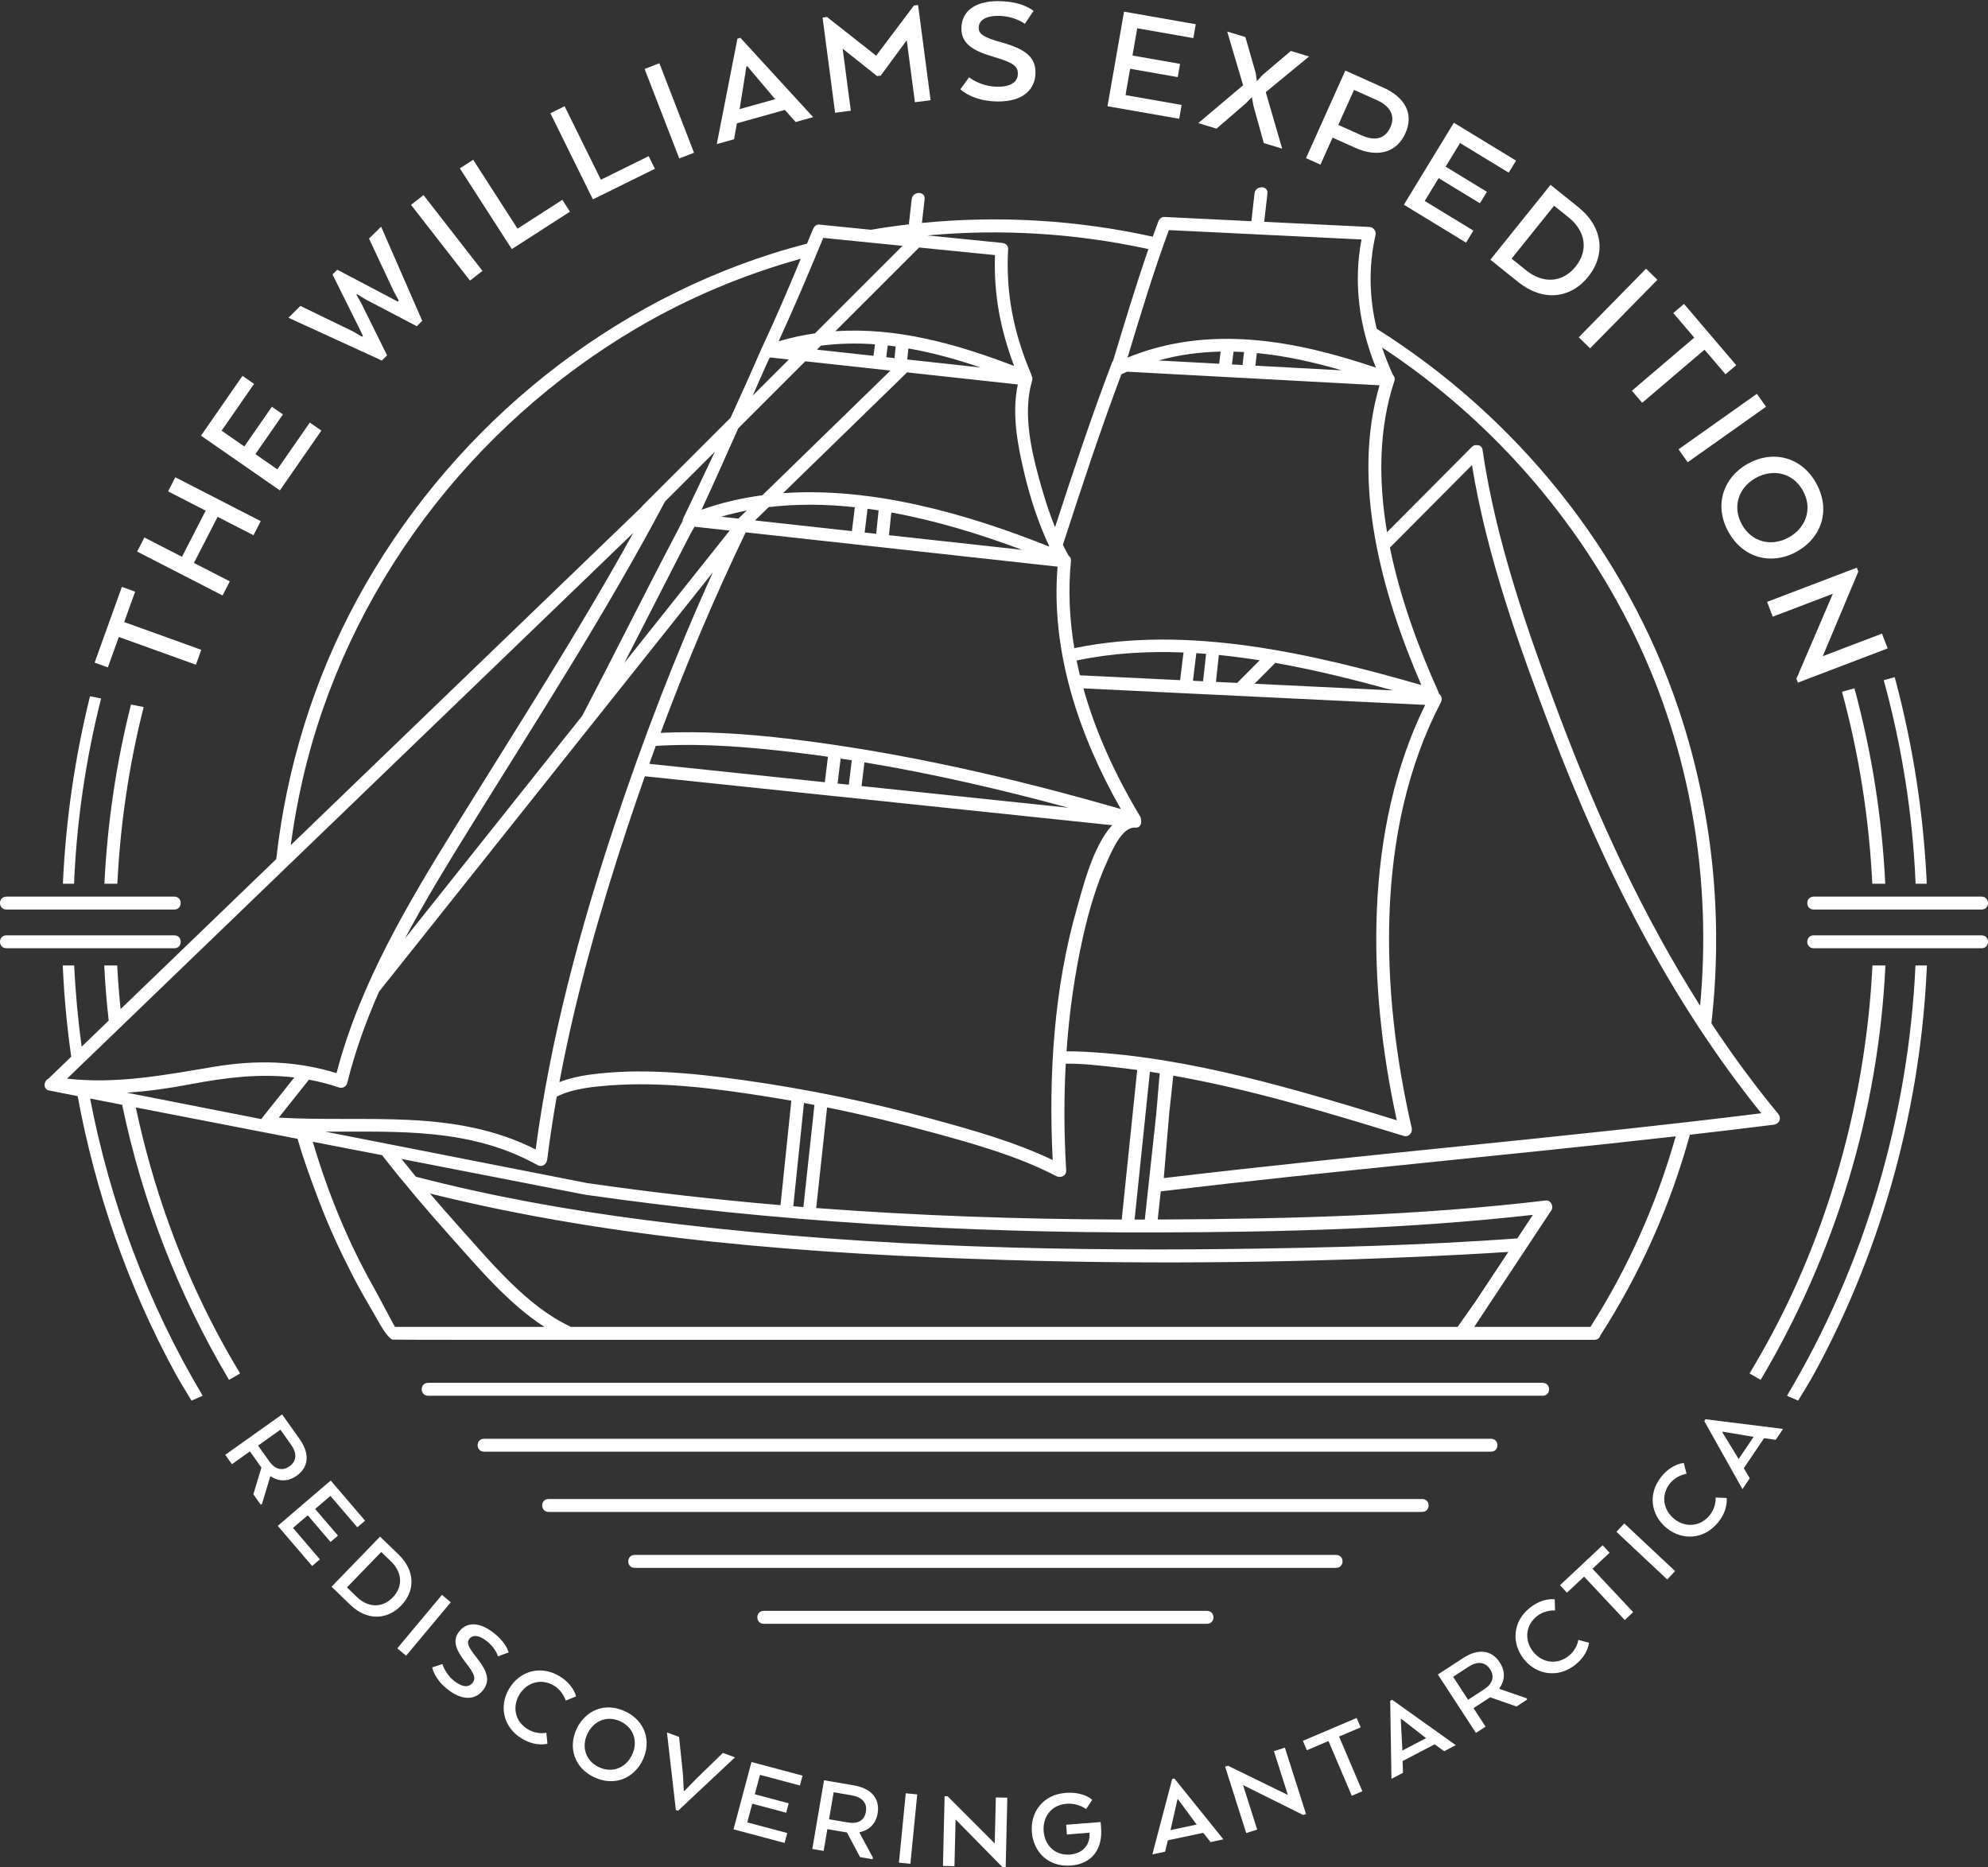
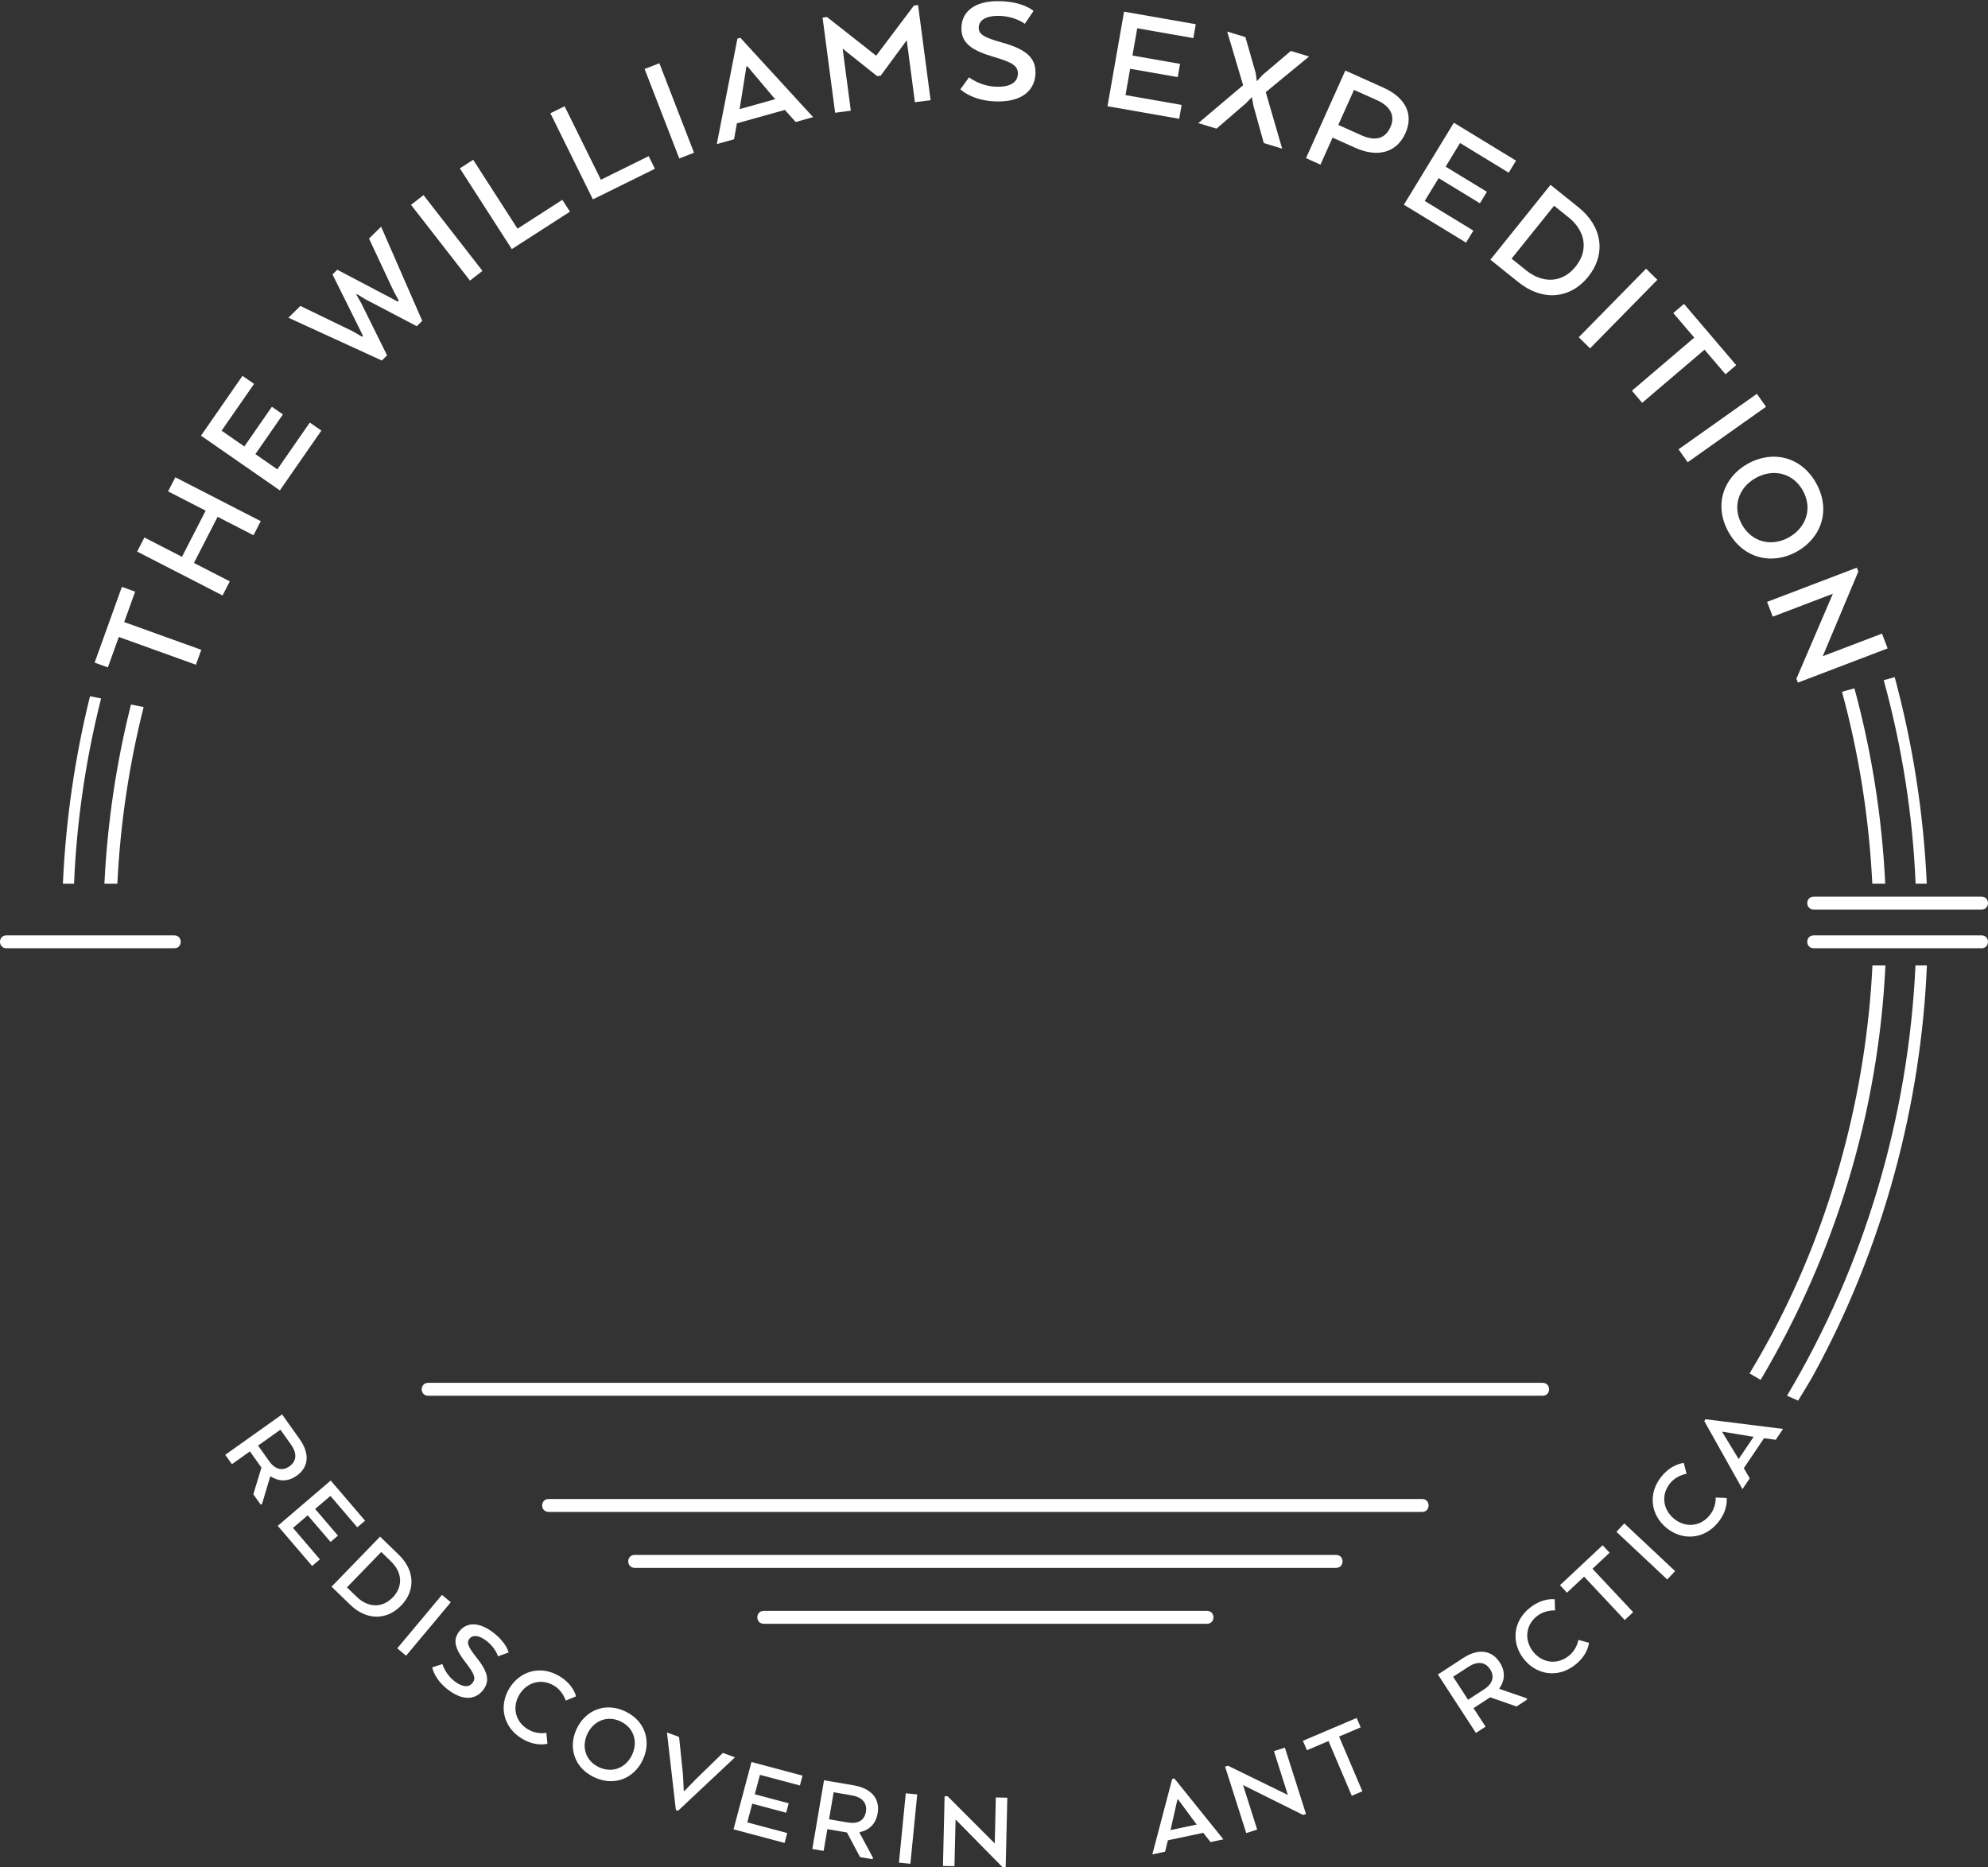
<svg xmlns="http://www.w3.org/2000/svg" xmlns:ns1="http://www.inkscape.org/namespaces/inkscape" xmlns:ns2="http://sodipodi.sourceforge.net/DTD/sodipodi-0.dtd" version="1.1" id="Layer_1" x="0px" y="0px" width="462" height="434" viewBox="0 0 462 434" enable-background="new 0 0 960 560" xml:space="preserve" ns1:version="0.91 r13725" ns2:docname="logo-williams.svg">
  <rect x="0" y="0" width="462" height="434" fill="#333333" stroke="none" />
  <defs id="defs129" />
  <ns2:namedview pagecolor="#ffffff" bordercolor="#666666" borderopacity="1" objecttolerance="10" gridtolerance="10" guidetolerance="10" ns1:pageopacity="0" ns1:pageshadow="2" ns1:window-width="1366" ns1:window-height="705" id="namedview127" showgrid="false" ns1:zoom="0.3" ns1:cx="480" ns1:cy="280" ns1:window-x="-8" ns1:window-y="-8" ns1:window-maximized="1" ns1:current-layer="Layer_1" />
  <rect x="169.167" y="-110.833" display="none" width="599.333" height="526" id="rect3" style="display:none;fill:#026f41" />
  <g id="g5" style="fill:#ffffff" transform="translate(-250,-63.115)">
    <path d="m 608.5,384.5 c -45,0 -88.171,0 -133.274,0 -41.104,0 -83.726,0 -125.726,0 -2,0 -2,3 0,3 0,0 92.616,0 137.72,0 41.105,0 80.28,0 121.28,0 2,0 2,-3 0,-3 z" id="path7" style="fill:#ffffff" ns1:connector-curvature="0" />
-     <path d="m 596.5,397.5 c -47,0 -92.121,0 -139.073,0 -31.089,0 -63.927,0 -94.927,0 -2,0 -2,3 0,3 0,0 95.565,0 142.519,0 31.093,0 60.481,0 91.481,0 2,0 2,-3 0,-3 z" id="path9" style="fill:#ffffff" ns1:connector-curvature="0" />
    <path d="m 580.5,411.5 c -49,0 -95.882,0 -144.966,0 -18.791,0 -40.034,0 -58.034,0 -2,0 -2,3 0,3 0,0 99.827,0 148.91,0 18.792,0 35.09,0 54.09,0 2,0 2,-3 0,-3 z" id="path11" style="fill:#ffffff" ns1:connector-curvature="0" />
    <path d="m 560.5,427.5 c 2,0 2,-3 0,-3 -49,0 -96.882,0 -146.466,0 -4.833,0 -11.534,0 -16.534,0 -2,0 -2,3 0,3 0,0 101.202,0 150.786,0 4.833,0 7.214,0 12.214,0 z" id="path13" style="fill:#ffffff" ns1:connector-curvature="0" />
    <path d="m 427.5,437.5 c -2,0 -2,3 0,3 0,0 69,0 103,0 2,0 2,-3 0,-3 -34,0 -68,0 -103,0 z" id="path15" style="fill:#ffffff" ns1:connector-curvature="0" />
    <path d="m 671.5,274.5 c 0,0 26,0 39,0 2,0 2,-3 0,-3 -13,0 -26,0 -39,0 -2,0 -2,3 0,3 z" id="path17" style="fill:#ffffff" ns1:connector-curvature="0" />
    <path d="m 710.5,280.5 c -13,0 -26,0 -39,0 -2,0 -2,3 0,3 0,0 26,0 39,0 2,0 2,-3 0,-3 z" id="path19" style="fill:#ffffff" ns1:connector-curvature="0" />
    <path d="m 665.285,387.498 2.593,1.133 c 1.264,-2.132 2.501,-4.035 3.691,-6.213 16.246,-29.716 24.897,-62.918 26.229,-94.918 l -2.655,0 c -1.609,35 -11.73,69.608 -29.858,99.998 z" id="path21" style="fill:#ffffff" ns1:connector-curvature="0" />
    <path d="m 656.587,382.315 2.574,1.497 C 676.583,354.469 686.538,321.5 688.162,287.5 l -3.015,0 c -1.413,29 -9.185,59.118 -23.359,85.666 -1.654,3.097 -3.394,6.145 -5.201,9.149 z" id="path23" style="fill:#ffffff" ns1:connector-curvature="0" />
    <path d="m 680.957,223.088 -2.886,0.799 c 3.904,14.341 6.288,29.237 7.043,44.613 l 3.006,0.002 c -0.755,-15.53 -3.171,-30.73 -7.163,-45.414 z" id="path25" style="fill:#ffffff" ns1:connector-curvature="0" />
    <path d="m 695.176,268.5 2.596,0 c -0.729,-16.258 -3.236,-32.361 -7.453,-48.006 l -2.547,0.706 c 4.208,15.339 6.743,31.198 7.404,47.3 z" id="path27" style="fill:#ffffff" ns1:connector-curvature="0" />
    <path d="m 273.494,225.445 -2.576,-0.521 c -3.524,14.249 -5.644,28.849 -6.302,43.576 l 2.593,0 c 0.601,-14.621 2.748,-29.041 6.285,-43.055 z" id="path29" style="fill:#ffffff" ns1:connector-curvature="0" />
    <path d="m 277.271,268.5 c 0.693,-14.109 2.764,-27.811 6.112,-41.054 l -2.941,-0.595 c -3.404,13.513 -5.488,27.443 -6.179,41.65 l 3.008,-10e-4 z" id="path31" style="fill:#ffffff" ns1:connector-curvature="0" />
    <polygon points="277.613,211.153 295.531,217.604 296.779,214.14 278.861,207.688 281.405,200.62 278.326,199.511 271.989,217.115 275.068,218.221 " id="polygon33" style="fill:#ffffff" />
    <polygon points="292.288,192.521 283.554,188.033 281.872,191.308 301.72,201.506 303.405,198.231 295.068,193.949 300.575,183.23 308.912,187.513 310.595,184.238 290.746,174.041 289.062,177.314 297.796,181.802 " id="polygon35" style="fill:#ffffff" />
    <polygon points="309.042,152.334 306.353,150.468 296.709,164.369 315.04,177.088 324.685,163.186 321.998,161.321 314.452,172.198 309.351,168.657 315.752,159.431 313.185,157.65 306.784,166.877 301.499,163.211 " id="polygon37" style="fill:#ffffff" />
    <polygon points="335.757,118.56 341.458,130.732 342.675,132.978 342.438,133.212 340.371,132.115 328.385,125.803 327.271,126.898 333.312,139.049 334.344,141.161 334.132,141.369 331.933,140.089 319.812,134.221 317.027,136.957 338.739,146.906 339.959,145.709 333.967,133.611 332.826,131.603 332.959,131.472 334.922,132.673 346.856,138.931 348.128,137.681 338.568,115.798 " id="polygon39" style="fill:#ffffff" />
    <rect x="342.5" y="116.711" transform="matrix(0.614,0.789,-0.789,0.614,230.214,-233.427)" width="22.312" height="3.681" id="rect41" style="fill:#ffffff" />
    <polygon points="370.27,116.262 359.963,100.25 356.867,102.244 368.943,121.007 382.454,112.31 380.684,109.558 " id="polygon43" style="fill:#ffffff" />
    <polygon points="389.639,104.886 381.211,87.808 377.91,89.438 387.783,109.453 402.195,102.341 400.746,99.405 " id="polygon45" style="fill:#ffffff" />
    <rect x="394.529" y="87.238" transform="matrix(0.361,0.932,-0.932,0.361,342.113,-321.378)" width="22.314" height="3.68" id="rect47" style="fill:#ffffff" />
    <path d="m 421.253,91.781 11.138,-3.12 2.521,2.808 4.051,-1.133 -16.907,-18.439 -0.68,0.189 -4.798,24.518 4.012,-1.124 0.663,-3.699 z m 0.696,-3.712 1.513,-9.498 0.215,-0.062 6.191,7.343 0.312,0.299 -8.343,2.336 0.112,-0.418 z" id="path49" style="fill:#ffffff" ns1:connector-curvature="0" />
    <polygon points="462.392,64.404 453.615,76.062 442.191,67.066 441.161,67.202 444.076,89.32 447.724,88.841 445.827,74.427 453.828,80.799 454.677,80.688 460.721,72.465 462.62,86.877 466.268,86.396 463.354,64.277 " id="polygon51" style="fill:#ffffff" />
    <path d="m 481.847,83.276 c -3.978,-0.018 -6.645,-2.188 -6.645,-2.188 l -2.021,2.782 c 0,0 2.815,2.804 8.729,2.83 6.022,0.027 8.714,-2.934 8.732,-6.729 0.017,-3.458 -2.208,-5.44 -7.854,-6.992 -4.05,-1.133 -5.351,-1.884 -5.34,-3.408 0.006,-1.786 1.721,-2.782 4.51,-2.768 3.905,0.018 6.204,1.85 6.204,1.85 l 2.021,-3.004 c 0,0 -2.444,-2.243 -8.21,-2.27 -5.468,-0.024 -8.525,2.416 -8.545,6.322 -0.015,3.496 2.47,5.179 7.705,6.692 4.272,1.247 5.423,2.108 5.413,3.818 -0.007,1.786 -1.387,3.081 -4.699,3.065 z" id="path53" style="fill:#ffffff" ns1:connector-curvature="0" />
    <polygon points="527.89,68.747 511.224,65.825 507.372,87.803 524.038,90.725 524.601,87.502 511.561,85.217 512.633,79.1 523.695,81.038 524.24,77.961 513.178,76.023 514.289,69.684 527.328,71.971 " id="polygon55" style="fill:#ffffff" />
    <polygon points="549.987,74.956 543.381,80.561 542.09,81.997 541.818,80.086 539.425,71.737 535.193,70.449 538.892,82.926 528.477,91.726 532.709,93.015 539.565,87.097 540.927,85.685 541.273,87.617 543.7,96.365 547.969,97.666 544.157,84.532 554.217,76.246 " id="polygon57" style="fill:#ffffff" />
    <path d="m 556.869,101.376 2.813,-6.276 5.293,2.375 c 5.023,2.254 9.542,1.266 11.644,-3.416 1.98,-4.41 -0.028,-8.289 -5.118,-10.572 l -8.854,-3.973 -9.137,20.355 3.359,1.507 z m 7.797,-17.37 5.36,2.404 c 2.986,1.342 4.311,3.566 3.108,6.247 -1.297,2.882 -3.743,3.252 -6.762,1.896 l -5.36,-2.406 3.654,-8.141 z" id="path59" style="fill:#ffffff" ns1:connector-curvature="0" />
    <polygon points="600.614,103.245 602.318,100.45 587.869,91.642 576.253,110.697 590.702,119.506 592.405,116.711 581.097,109.818 584.329,104.515 593.921,110.361 595.549,107.693 585.957,101.847 589.307,96.353 " id="polygon61" style="fill:#ffffff" />
    <path d="m 602.855,128.688 c 5.625,4.519 12.068,3.921 16.237,-1.267 4.17,-5.19 3.364,-11.609 -2.261,-16.129 l -6.496,-5.217 -13.977,17.396 6.497,5.217 z m 8.303,-17.756 3.423,2.748 c 3.71,2.981 4.753,7.446 1.586,11.387 -3.168,3.944 -7.751,3.888 -11.463,0.906 l -3.421,-2.748 9.875,-12.293 z" id="path63" style="fill:#ffffff" ns1:connector-curvature="0" />
    <rect x="615.162" y="132.722" transform="matrix(-0.701,0.714,-0.714,-0.701,1161.156,-218.042)" width="22.312" height="3.681" id="rect65" style="fill:#ffffff" />
    <polygon points="629.242,153.927 631.631,156.731 646.121,144.384 650.995,150.101 653.482,147.98 641.354,133.744 638.863,135.865 643.733,141.581 " id="polygon67" style="fill:#ffffff" />
    <rect x="639.089" y="160.8" transform="matrix(-0.816,0.578,-0.578,-0.816,1274.853,-80.532)" width="22.31" height="3.681" id="rect69" style="fill:#ffffff" />
    <path d="m 651.703,186.775 c 3.524,6.295 10.267,7.676 15.879,4.533 5.678,-3.18 7.989,-9.631 4.465,-15.926 -3.508,-6.261 -10.218,-7.662 -15.894,-4.482 -5.613,3.145 -7.958,9.614 -4.45,15.875 z m 17.261,-9.666 c 2.327,4.155 0.788,8.637 -3.235,10.891 -3.991,2.234 -8.584,1.184 -10.909,-2.968 -2.31,-4.121 -0.804,-8.587 3.187,-10.821 4.022,-2.254 8.651,-1.222 10.957,2.898 z" id="path71" style="fill:#ffffff" ns1:connector-curvature="0" />
    <polygon points="681.518,195.046 660.664,202.997 661.976,206.437 675.947,201.11 667.476,220.858 667.824,221.762 688.674,213.811 687.363,210.371 673.6,215.62 681.862,195.95 " id="polygon73" style="fill:#ffffff" />
-     <path d="m 251.5,274.5 c 0,0 26,0 39,0 2,0 2,-3 0,-3 -13,0 -26,0 -39,0 -2,0 -2,3 0,3 z" id="path75" style="fill:#ffffff" ns1:connector-curvature="0" />
    <path d="m 290.5,280.5 c -13,0 -26,0 -39,0 -2,0 -2,3 0,3 0,0 26,0 39,0 2,0 2,-3 0,-3 z" id="path77" style="fill:#ffffff" ns1:connector-curvature="0" />
    <path d="m 318.959,406.082 c 2.86,-2.033 3.026,-5.199 0.664,-8.522 l -4.068,-5.721 -13.207,9.388 1.549,2.183 4.182,-2.977 2.676,3.767 -1.881,6.207 1.722,2.421 0.31,-0.224 1.871,-6.268 0.133,-0.093 c 1.85,1.202 3.981,1.311 6.049,-0.161 z m -6.418,-3.389 -2.566,-3.608 5.192,-3.693 2.474,3.479 c 1.376,1.936 1.372,3.794 -0.368,5.027 -1.759,1.252 -3.433,0.618 -4.732,-1.205 z" id="path79" style="fill:#ffffff" ns1:connector-curvature="0" />
    <polygon points="322.536,427.067 324.341,425.519 318.092,418.219 321.515,415.287 326.82,421.48 328.54,420.005 323.238,413.816 326.785,410.778 333.034,418.079 334.839,416.534 326.854,407.205 314.549,417.737 " id="polygon81" style="fill:#ffffff" />
    <path d="m 342.672,424.451 -4.345,-4.209 -11.273,11.639 4.348,4.209 c 3.762,3.645 8.46,3.646 11.821,0.173 3.363,-3.472 3.212,-8.167 -0.551,-11.812 z m -1.405,9.919 c -2.556,2.638 -5.865,2.289 -8.348,-0.116 l -2.289,-2.217 7.967,-8.227 2.289,2.221 c 2.485,2.401 2.938,5.698 0.381,8.339 z" id="path83" style="fill:#ffffff" ns1:connector-curvature="0" />
    <rect x="340.672" y="439.539" transform="matrix(0.641,-0.767,0.767,0.641,-213.176,425.758)" width="16.202" height="2.676" id="rect85" style="fill:#ffffff" />
    <path d="m 364.34,442.328 c -3.204,-2.342 -6.043,-2.21 -7.716,0.08 -1.498,2.048 -0.754,4.096 1.682,7.215 1.984,2.552 2.291,3.547 1.56,4.549 -0.764,1.046 -2.129,1.22 -4.069,-0.198 -2.332,-1.7 -2.977,-4.112 -2.977,-4.112 l -2.376,0.768 c 0,0 0.463,2.85 3.928,5.379 3.531,2.58 6.375,1.987 8,-0.235 1.482,-2.027 1.017,-4.143 -1.641,-7.454 -1.898,-2.391 -2.343,-3.381 -1.689,-4.277 0.765,-1.046 2.197,-0.903 3.832,0.292 2.289,1.669 2.859,3.729 2.859,3.729 l 2.468,-0.905 c 0,-0.002 -0.482,-2.361 -3.861,-4.831 z" id="path87" style="fill:#ffffff" ns1:connector-curvature="0" />
    <path d="m 380.037,452.69 c -4.415,-2.666 -9.245,-1.2 -11.688,2.844 -2.416,4 -1.48,8.978 2.934,11.646 3.331,2.011 5.938,1.189 5.938,1.189 l -0.259,-2.551 c 0,0 -2.09,0.531 -4.309,-0.81 -2.958,-1.786 -3.665,-5.211 -1.947,-8.054 1.732,-2.865 5.106,-3.855 8.062,-2.067 2.056,1.242 2.702,3.463 2.702,3.463 l 2.395,-0.979 c 0,0 -0.5,-2.669 -3.828,-4.681 z" id="path89" style="fill:#ffffff" ns1:connector-curvature="0" />
    <path d="m 395.348,460.879 c -4.698,-2.252 -9.266,-0.285 -11.309,3.978 -2.02,4.21 -0.711,9.03 3.989,11.279 4.718,2.267 9.298,0.272 11.319,-3.938 2.044,-4.257 0.724,-9.053 -3.999,-11.319 z m 1.516,10.132 c -1.436,2.993 -4.602,4.289 -7.718,2.798 -3.094,-1.483 -4.063,-4.765 -2.625,-7.758 1.446,-3.017 4.626,-4.336 7.717,-2.853 3.115,1.494 4.074,4.795 2.626,7.813 z" id="path91" style="fill:#ffffff" ns1:connector-curvature="0" />
    <polygon points="407.574,483.958 420.801,471.543 417.987,470.513 411.737,476.594 409.058,479.353 408.901,479.297 408.713,475.49 407.814,466.793 405,465.763 407.067,483.772 " id="polygon93" style="fill:#ffffff" />
    <polygon points="426.612,475.608 435.894,478.082 436.505,475.787 424.639,472.625 420.467,488.274 432.335,491.433 432.947,489.138 423.662,486.663 424.822,482.308 432.699,484.41 433.287,482.22 425.41,480.12 " id="polygon95" style="fill:#ffffff" />
    <path d="m 448.416,478.048 -6.918,-1.181 -2.721,15.968 2.635,0.45 0.862,-5.061 4.551,0.778 3.048,5.722 2.927,0.5 0.063,-0.372 -3.102,-5.759 0.027,-0.16 c 2.159,-0.449 3.744,-1.88 4.171,-4.382 0.592,-3.458 -1.525,-5.815 -5.543,-6.503 z m 2.813,6.147 c -0.359,2.129 -1.992,2.859 -4.2,2.482 l -4.363,-0.744 1.071,-6.275 4.201,0.717 c 2.341,0.399 3.649,1.719 3.291,3.82 z" id="path97" style="fill:#ffffff" ns1:connector-curvature="0" />
    <rect x="459.737" y="479.792" transform="matrix(-0.995,-0.098,0.098,-0.995,871.989,1018.722)" width="2.674" height="16.202" id="rect99" style="fill:#ffffff" />
    <polygon points="484.098,480.922 481.425,480.86 481.172,491.548 470.225,480.595 469.521,480.577 469.139,496.771 471.811,496.833 472.072,485.983 483.012,497.096 483.714,497.115 " id="polygon101" style="fill:#ffffff" />
-     <path d="m 505.783,486.579 -8.021,0.632 0.182,2.261 5.248,-0.413 0,0.084 c 0.21,2.665 -1.552,4.756 -4.513,4.986 -3.498,0.276 -5.88,-2.107 -6.141,-5.42 -0.259,-3.337 1.795,-6.099 5.266,-6.372 2.826,-0.223 4.597,1.236 4.597,1.236 l 1.427,-2.171 c 0,0 -2.019,-1.93 -6.191,-1.601 -5.221,0.411 -8.209,4.41 -7.839,9.12 0.367,4.656 3.866,8.172 9.114,7.758 4.899,-0.386 7.361,-3.884 6.977,-8.728 l -0.106,-1.372 z" id="path103" style="fill:#ffffff" ns1:connector-curvature="0" />
    <path d="m 522.415,476.555 -4.617,17.538 2.959,-0.626 0.653,-2.646 8.215,-1.739 1.698,2.152 2.981,-0.637 -11.388,-14.146 -0.501,0.104 z m 1.368,4.761 4.137,5.605 0.215,0.231 -6.152,1.303 0.103,-0.298 1.539,-6.812 0.158,-0.029 z" id="path105" style="fill:#ffffff" ns1:connector-curvature="0" />
    <polygon points="553.51,484.717 548.6,469.284 546.054,470.094 549.294,480.282 535.378,473.491 534.709,473.703 539.617,489.138 542.165,488.329 538.876,477.987 552.841,484.93 " id="polygon107" style="fill:#ffffff" />
    <polygon points="566.213,464.572 565.282,462.384 552.788,467.699 553.715,469.888 558.736,467.753 564.146,480.472 566.605,479.425 561.194,466.707 " id="polygon109" style="fill:#ffffff" />
-     <path d="m 573.076,458.403 0.291,18.133 2.678,-1.403 -0.087,-2.728 7.438,-3.896 2.216,1.613 2.702,-1.415 -14.783,-10.542 -0.455,0.238 z m 2.604,4.214 5.494,4.28 0.271,0.161 -5.572,2.917 0.019,-0.312 -0.356,-6.973 0.144,-0.073 z" id="path111" style="fill:#ffffff" ns1:connector-curvature="0" />
    <path d="m 598.529,455.658 -0.088,-0.139 c 1.276,-1.798 1.474,-3.923 0.089,-6.051 -1.914,-2.941 -5.071,-3.243 -8.489,-1.016 l -5.885,3.829 8.84,13.583 2.241,-1.457 -2.802,-4.303 3.87,-2.52 6.125,2.135 2.489,-1.62 -0.205,-0.313 -6.185,-2.128 z m -3.644,0.084 -3.712,2.415 -3.476,-5.341 3.572,-2.328 c 1.992,-1.295 3.848,-1.215 5.015,0.569 1.179,1.815 0.48,3.459 -1.399,4.685 z" id="path113" style="fill:#ffffff" ns1:connector-curvature="0" />
    <path d="m 614.521,447.995 c -2.714,2.137 -6.168,1.594 -8.226,-1.011 -2.077,-2.628 -1.816,-6.135 0.901,-8.275 1.883,-1.491 4.188,-1.312 4.188,-1.312 l -0.08,-2.585 c 0,0 -2.674,-0.471 -5.727,1.938 -4.05,3.193 -4.375,8.23 -1.449,11.941 2.897,3.667 7.885,4.545 11.934,1.351 3.057,-2.41 3.203,-5.139 3.203,-5.139 l -2.474,-0.658 c 10e-4,0 -0.234,2.144 -2.27,3.75 z" id="path115" style="fill:#ffffff" ns1:connector-curvature="0" />
    <polygon points="624.062,423.983 622.438,422.248 612.531,431.533 614.155,433.267 618.134,429.538 627.584,439.623 629.533,437.796 620.083,427.711 " id="polygon117" style="fill:#ffffff" />
    <rect x="624.298" y="422.095" transform="matrix(-0.729,-0.684,0.684,-0.729,803.857,1164.931)" width="16.198" height="2.673" id="rect119" style="fill:#ffffff" />
    <path d="m 648.699,411.155 c 0,0 0.234,2.141 -1.406,4.148 -2.187,2.681 -5.678,2.896 -8.249,0.791 -2.593,-2.119 -3.097,-5.596 -0.909,-8.272 1.523,-1.862 3.812,-2.188 3.812,-2.188 l -0.641,-2.508 c 0,0 -2.713,0.12 -5.174,3.131 -3.264,3.997 -2.493,8.987 1.166,11.978 3.617,2.952 8.68,2.731 11.945,-1.263 2.461,-3.012 2.016,-5.711 2.016,-5.711 l -2.56,-0.106 z" id="path121" style="fill:#ffffff" ns1:connector-curvature="0" />
    <path d="m 646.066,393.386 8.872,15.816 1.689,-2.508 -1.373,-2.358 4.692,-6.963 2.718,0.365 1.705,-2.529 -18.021,-2.249 -0.282,0.426 z m 4.293,2.47 6.879,1.146 0.312,0.021 -3.517,5.217 -0.133,-0.285 -3.636,-5.965 0.095,-0.134 z" id="path123" style="fill:#ffffff" ns1:connector-curvature="0" />
-     <path d="m 278.387,319.874 c 4.673,22.439 13.015,44.028 24.837,63.938 l 2.574,-1.497 c -1.807,-3.005 -3.547,-6.053 -5.201,-9.149 -8.836,-16.549 -15.17,-34.486 -19.04,-52.674 12.352,2.404 24.957,4.847 37.595,7.294 1.37,4.751 3.006,9.27 5.105,14.765 2.218,5.812 4.835,11.459 7.677,16.984 1.513,2.936 3.151,5.802 4.833,8.642 0.917,1.547 2.873,5.511 4.394,6.271 0.948,0.052 16.628,0.054 23.422,0.054 59.594,0 119.188,0 178.779,0 25.689,0 51.139,0 77.139,0 0.805,0 1.28,-0.488 1.438,-1.068 9.336,-14.503 16.278,-30.244 20.777,-46.594 6.485,-0.745 12.969,-1.513 19.447,-2.325 1.328,-0.166 1.946,-1.487 1.061,-2.561 -5.557,-6.715 -10.708,-13.743 -15.507,-21.011 2.783,-24.35 0.345,-49.305 -7.6,-72.98 -12.288,-36.612 -37.646,-67.959 -70.177,-88.439 -1.724,-7.076 -1.953,-14.347 -0.277,-21.766 0.121,-0.538 -0.033,-0.983 -0.318,-1.307 -0.24,-0.328 -0.615,-0.565 -1.132,-0.591 -8.14,-0.396 -16.278,-0.793 -24.417,-1.19 0.25,-2.201 0.5,-4.403 0.749,-6.604 0.218,-1.92 -2.784,-1.898 -3,0 -0.243,2.153 -0.487,4.306 -0.731,6.458 -6.735,-0.328 -13.47,-0.656 -20.205,-0.984 -0.705,-0.034 -1.223,0.492 -1.446,1.102 -0.433,1.158 -0.852,2.321 -1.268,3.485 -17.562,-3.892 -35.722,-4.963 -53.644,-3.199 0.209,-1.843 0.418,-3.686 0.627,-5.529 0.218,-1.92 -2.784,-1.899 -3,0 -0.221,1.952 -0.442,3.904 -0.664,5.856 -2.942,0.343 -5.875,0.765 -8.798,1.26 -4.016,-0.402 -8.032,-0.805 -12.048,-1.207 -0.712,-0.072 -1.209,0.522 -1.446,1.101 -0.456,1.109 -0.916,2.218 -1.373,3.328 -2.699,0.708 -5.388,1.46 -8.052,2.306 -41.035,13.037 -75.783,42.438 -96.354,80.125 -10.287,18.85 -16.583,39.513 -18.947,60.613 -6.322,6.093 -12.644,12.187 -18.966,18.281 -5.735,5.528 -11.471,11.058 -17.207,16.586 -0.339,-3.393 -0.619,-6.779 -0.783,-10.148 l -3.017,0 c 0.205,4.289 0.566,8.559 1.039,12.811 -2.096,2.021 -4.192,4.041 -6.289,6.062 -0.844,-6.265 -1.441,-12.56 -1.731,-18.872 l -2.655,0 c 0.292,7.026 0.964,14.112 1.966,21.205 -1.766,1.702 -3.532,3.405 -5.299,5.107 -1.116,0.56 -1.334,2.452 0.184,2.75 2.188,0.429 4.395,0.86 6.608,1.294 4.085,22.151 11.629,44.178 22.773,64.562 1.188,2.178 2.424,4.081 3.689,6.213 l 2.595,-1.133 c -12.755,-21.38 -21.511,-44.854 -26.162,-69.076 2.47,0.481 4.952,0.966 7.446,1.451 z m 50.465,-3.996 c 0.759,0.257 1.659,-0.287 1.845,-1.048 1.798,-7.322 4.359,-14.383 7.394,-21.254 22.648,-28.451 45.296,-56.901 67.944,-85.353 3.214,-4.039 6.429,-8.078 9.644,-12.116 -8.693,19.175 -16.248,38.875 -22.885,58.843 -8.145,24.504 -14.896,49.682 -18.311,75.313 -18.94,-9.583 -39.194,-6.236 -59.706,-7.399 2.341,-2.94 4.681,-5.881 7.021,-8.821 2.326,0.434 4.671,1.029 7.054,1.835 z m 156.83,-167.702 c -13.617,-5.243 -27.47,-9.024 -41.545,-8.084 6.486,-6.485 12.973,-12.97 19.459,-19.456 5.878,0.589 11.756,1.178 17.635,1.767 -0.329,9.072 1.287,17.409 4.451,25.773 z m 47.641,-0.525 c -4.7,-0.253 -9.401,-0.506 -14.102,-0.76 4.766,-1.325 9.597,-1.965 14.45,-2.062 -0.115,0.941 -0.232,1.881 -0.348,2.822 z m 3.348,-2.813 c 0.812,0.02 1.622,0.049 2.435,0.096 -0.114,1.003 -0.228,2.007 -0.342,3.01 -0.819,-0.044 -1.64,-0.088 -2.46,-0.133 0.122,-0.991 0.245,-1.981 0.367,-2.973 z m 5.407,0.329 c 6.63,0.64 13.255,2.108 19.764,4.02 -6.698,-0.361 -13.397,-0.722 -20.097,-1.083 0.111,-0.978 0.222,-1.958 0.333,-2.937 z m -30.048,1.057 c 3.006,-9.931 6.024,-19.899 9.603,-29.634 14.925,0.727 29.848,1.455 44.772,2.182 -1.931,10.262 -0.51,20.195 3.349,29.79 -18.899,-6.421 -38.885,-10.048 -57.724,-2.338 z m -1.429,3.886 c 0.444,-0.212 0.89,-0.414 1.336,-0.611 19.554,1.053 39.108,2.106 58.662,3.16 -6.664,22.598 0.594,48.614 9.716,69.671 -25.218,-7.266 -54.281,-14.063 -80.646,-8.573 -1.121,-6.654 -1.464,-13.435 -0.782,-20.269 0.058,-0.586 -0.183,-0.985 -0.546,-1.211 -0.469,-0.838 -0.907,-1.692 -1.33,-2.555 4.309,-13.283 8.681,-26.544 13.59,-39.612 z m 92.01,200.828 c -22.021,1.594 -44.145,2.177 -66.215,2.449 -45.616,0.562 -91.464,-0.86 -136.735,-6.758 -17.781,-2.313 -35.486,-5.477 -52.846,-9.992 -0.05,-0.013 -0.095,-0.014 -0.144,-0.022 -1.137,-1.376 -2.263,-2.76 -3.378,-4.152 14.371,2.786 28.586,5.549 42.289,8.235 0.004,0.006 0.831,0.148 0.946,0.149 43.628,6.252 88.217,8.812 132.263,8.701 29.105,-0.07 58.488,-0.815 87.45,-4.088 -1.211,1.826 -2.42,3.651 -3.63,5.478 z M 537.513,221.83 c -1.646,-0.08 -3.291,-0.159 -4.937,-0.239 0.226,-2.083 0.451,-4.167 0.677,-6.251 3.166,0.316 6.331,0.736 9.486,1.233 -1.062,1.069 -2.125,2.138 -3.188,3.206 -0.679,0.683 -1.359,1.367 -2.038,2.051 z m -7.922,-0.383 c -0.786,-0.038 -1.573,-0.076 -2.36,-0.114 0.265,-2.14 0.528,-4.279 0.792,-6.419 0.753,0.047 1.506,0.1 2.259,0.16 -0.231,2.124 -0.461,4.248 -0.691,6.373 z m -5.343,-0.259 c -7.76,-0.375 -15.52,-0.75 -23.28,-1.125 -0.278,-1.141 -0.542,-2.285 -0.775,-3.435 8.069,-1.706 16.423,-2.212 24.85,-1.872 -0.266,2.145 -0.53,4.288 -0.795,6.432 z m -36.731,-30.289 c -10.31,-1.134 -20.62,-2.269 -30.93,-3.402 0.183,-1.757 0.366,-3.515 0.549,-5.272 10.466,1.892 20.789,5.082 30.381,8.674 z m -33.896,-3.728 c -0.895,-0.099 -1.789,-0.197 -2.684,-0.295 0.227,-1.84 0.454,-3.68 0.681,-5.521 0.857,0.115 1.714,0.239 2.57,0.373 -0.189,1.814 -0.378,3.628 -0.567,5.443 z m -5.643,-0.621 c -7.506,-0.826 -15.012,-1.651 -22.518,-2.477 1.062,-1.034 2.124,-2.068 3.186,-3.103 6.559,-0.779 13.283,-0.698 20.018,0.026 -0.229,1.851 -0.458,3.702 -0.686,5.554 z m -30.383,-3.343 c 1.958,-0.574 3.939,-1.058 5.942,-1.445 -0.646,0.629 -1.291,1.258 -1.937,1.886 -1.335,-0.147 -2.67,-0.294 -4.005,-0.441 z m 43.247,-36.543 c 0.089,-0.856 0.178,-1.711 0.268,-2.567 5.631,0.98 11.223,2.534 16.78,4.425 -5.682,-0.62 -11.365,-1.239 -17.048,-1.858 z m -2.966,-0.323 c -0.637,-0.069 -1.273,-0.139 -1.91,-0.208 0.112,-0.909 0.224,-1.818 0.336,-2.727 0.619,0.069 1.238,0.146 1.855,0.231 -0.093,0.901 -0.187,1.802 -0.281,2.704 z m -4.871,-0.531 c -4.385,-0.478 -8.77,-0.956 -13.154,-1.433 0.31,-0.31 0.619,-0.62 0.929,-0.929 4.209,-0.535 8.394,-0.612 12.556,-0.316 -0.11,0.892 -0.221,1.785 -0.331,2.678 z m -10.221,1.886 c 4.718,0.514 9.435,1.028 14.152,1.542 -9.924,9.661 -19.843,19.323 -29.765,28.984 -4.816,0.638 -9.548,1.732 -14.143,3.362 2.562,-5.501 5.716,-12.558 8.537,-18.927 5.193,-5.191 10.386,-10.383 15.579,-15.575 1.881,0.205 3.761,0.409 5.64,0.614 z M 409.7,188.657 c 0.542,-1.055 1.089,-2.115 1.706,-3.13 0.426,0.046 0.853,0.092 1.278,0.14 2.296,0.253 4.593,0.505 6.89,0.758 -8.165,10.257 -16.33,20.515 -24.496,30.772 4.886,-9.506 9.733,-19.031 14.622,-28.54 z m 13.598,-1.823 c 1.129,0.124 2.259,0.249 3.389,0.373 23.026,2.535 46.06,5.069 69.084,7.601 -1.607,19.799 5.001,39.264 14.706,56.336 -25.338,-7.309 -51.17,-13.258 -77.374,-16.353 -9.801,-1.156 -19.713,-1.806 -29.577,-1.358 5.892,-15.822 12.451,-31.405 19.772,-46.599 z m 24.654,52.984 c -0.233,1.892 -0.467,3.783 -0.7,5.675 -0.869,-0.091 -1.738,-0.182 -2.607,-0.273 0.239,-1.934 0.478,-3.869 0.716,-5.803 0.865,0.129 1.728,0.266 2.591,0.401 z m 2.942,0.474 c 15.963,2.644 31.788,6.313 47.409,10.551 -16.029,-1.68 -32.059,-3.36 -48.089,-5.04 0.226,-1.837 0.453,-3.674 0.68,-5.511 z m -48.5,-3.815 c 0.449,-0.026 0.903,-0.058 1.348,-0.081 10.312,-0.525 20.7,0.375 30.933,1.582 2.583,0.305 5.162,0.649 7.739,1.014 -0.244,1.973 -0.487,3.945 -0.73,5.918 -13.597,-1.425 -27.193,-2.85 -40.791,-4.275 0.497,-1.387 0.994,-2.774 1.501,-4.158 z m -2.525,7.048 c 18.225,1.91 36.449,3.82 54.673,5.729 17.979,1.885 35.959,3.769 53.938,5.653 -4.488,4.728 -6.966,14.975 -8.084,18.843 -5.489,18.957 -6.748,39.312 -5.75,58.972 -8.842,-4.221 -18.51,-6.937 -27.899,-9.504 -14.454,-3.952 -29.19,-7.01 -44.032,-9.074 -11.808,-1.642 -24.053,-2.891 -35.928,-1.232 -2.153,0.3 -4.555,0.835 -6.785,1.697 3.741,-19.964 9.344,-39.603 15.685,-58.86 1.346,-4.089 2.751,-8.161 4.182,-12.224 z m 108.712,67.562 c 1.902,0.199 3.802,0.44 5.7,0.698 -1.2,11.588 -2.401,23.174 -3.602,34.762 -23.675,-0.071 -47.381,-0.885 -71.006,-2.673 0.003,-0.02 0.01,-0.036 0.012,-0.056 0.843,-7.776 1.684,-15.551 2.525,-23.327 8.31,1.677 16.562,3.654 24.731,5.888 9.65,2.641 19.654,5.463 28.579,10.094 0.943,0.491 2.326,-0.098 2.258,-1.295 -0.5,-8.274 -0.557,-16.579 -0.102,-24.852 3.713,-0.064 7.515,0.405 10.905,0.761 z m -69.308,8.827 c -0.854,7.889 -1.708,15.777 -2.562,23.666 -0.002,0.024 -0.005,0.049 -0.008,0.073 -0.783,-0.062 -1.566,-0.132 -2.349,-0.196 0.829,-8 1.657,-16.002 2.486,-24.002 0.812,0.15 1.623,0.303 2.433,0.459 z m -59.895,-1.917 c 3.717,-1.951 9.104,-2.376 12.313,-2.621 12.206,-0.921 24.688,0.723 36.722,2.625 1.832,0.29 3.662,0.6 5.489,0.921 -0.838,8.096 -1.677,16.189 -2.516,24.284 -15.026,-1.285 -30.014,-2.969 -44.931,-5.133 -19.521,-3.828 -40.174,-7.886 -60.851,-11.947 16.953,0.035 33.696,-0.93 49.309,7.762 1.084,0.604 2.119,-0.188 2.257,-1.295 0.613,-4.884 1.354,-9.749 2.208,-14.596 z m 136.668,28.551 c -0.791,10e-4 -1.582,0.004 -2.374,0.004 1.187,-11.45 2.373,-22.901 3.56,-34.353 0.759,0.115 1.516,0.244 2.273,0.367 -0.258,3.061 -0.516,6.121 -0.774,9.182 -0.895,8.267 -1.791,16.533 -2.685,24.8 z m -14.058,-38.996 c -1.313,-0.066 -2.715,-0.103 -4.134,-0.101 0.626,-8.963 1.87,-17.879 3.844,-26.666 1.359,-6.07 3.14,-12.133 5.744,-17.795 0.983,-2.146 3.312,-7.732 6.339,-7.527 0.001,0 0.002,0 0.004,0 l 10e-4,0 c 0.849,0.09 1.316,-0.45 1.409,-1.097 0.044,-0.246 0.026,-0.505 -0.04,-0.752 0.002,-0.248 -0.047,-0.5 -0.19,-0.739 -5.581,-9.28 -10.268,-19.314 -13.193,-29.772 20.01,0.966 40.021,1.933 60.027,2.899 6.469,0.313 12.938,0.626 19.405,0.938 -14.352,29.209 -13.381,65.442 -6.602,96.538 -23.458,-7.201 -48.023,-14.658 -72.614,-15.926 z m 39.564,-85.528 c 0.627,-0.63 1.254,-1.26 1.88,-1.891 0.98,-0.985 1.96,-1.971 2.939,-2.957 9.356,1.657 18.572,3.962 27.354,6.402 -10.724,-0.517 -21.449,-1.035 -32.173,-1.554 z m -47.817,-31.916 c -18.878,-7.535 -40.914,-13.864 -61.765,-12.375 9.61,-9.358 19.219,-18.716 28.829,-28.073 8.58,0.935 17.161,1.869 25.741,2.805 -1.452,6.734 -0.078,13.963 1.48,20.543 1.357,5.728 3.229,11.54 5.769,16.934 -0.018,0.054 -0.035,0.11 -0.054,0.166 z M 459.74,120.25 c -6.779,6.777 -13.558,13.555 -20.337,20.332 -2.81,0.405 -5.628,1.02 -8.455,1.854 3.641,-7.934 7.04,-15.959 10.369,-24.032 6.141,0.615 12.283,1.231 18.423,1.846 z m -30.884,26.008 c 0.059,-0.021 0.118,-0.039 0.177,-0.06 0.891,0.097 1.778,0.194 2.672,0.291 0.538,0.059 1.076,0.117 1.614,0.176 -2.799,2.798 -5.598,5.597 -8.396,8.395 2.114,-4.795 3.647,-8.268 3.933,-8.802 z m -24.48,33.724 c 0.075,-0.103 0.135,-0.208 0.176,-0.316 3.857,-3.856 7.715,-7.713 11.572,-11.569 -2.416,5.163 -4.857,10.314 -7.325,15.453 -0.117,0.243 -0.156,0.474 -0.166,0.696 -0.364,0.595 -0.686,1.29 -1.064,2.011 -7.531,14.332 -14.742,28.822 -22.23,43.175 -13.741,17.261 -27.481,34.523 -41.221,51.785 4.71,-8.878 9.994,-17.479 15.241,-25.943 15.42,-24.877 31.294,-49.409 45.017,-75.292 z m -93.603,143.126 c -0.024,0.029 -0.036,0.062 -0.057,0.093 -10.539,-2.07 -21.009,-4.127 -31.273,-6.141 4.93,-0.312 9.853,-1.011 14.847,-1.963 8.35,-1.589 16.157,-2.511 24.112,-1.572 -2.544,3.195 -5.087,6.389 -7.629,9.583 z m 32.455,48.394 c -0.479,0 -0.958,0 -1.438,0 -0.075,0 -3.828,-7.206 -4.91,-9.119 -6.056,-10.701 -10.717,-22.129 -14.188,-33.911 5.387,1.043 10.774,2.086 16.145,3.127 0.049,0.1 0.111,0.198 0.186,0.295 5.001,6.381 10.267,12.562 15.667,18.604 6.388,7.146 13.469,15.622 21.848,21.004 -11.104,0 -22.207,0 -33.31,0 z m 147.253,0 c -35.947,0 -71.894,0 -107.841,0 -0.067,-0.046 -0.135,-0.092 -0.217,-0.131 -10.11,-4.808 -18.271,-14.836 -25.613,-22.995 -2.33,-2.589 -4.621,-5.218 -6.881,-7.874 43.497,10.823 88.884,14.064 133.54,15.439 35.555,1.096 71.188,0.608 106.706,-1.258 3.453,-0.182 6.907,-0.381 10.358,-0.611 -0.659,0.994 -1.317,1.988 -1.977,2.982 -1.922,2.897 -3.844,5.798 -5.764,8.697 -0.444,0.669 -3.099,4.375 -4.054,5.75 -32.658,0.001 -65.565,0.001 -98.257,0.001 z m 129.127,0 c -8.973,0 -17.979,0 -27.003,0 5.668,-8.552 12.308,-18.625 17.941,-27.128 0.585,-0.881 -0.169,-2.39 -1.294,-2.256 -29.419,3.505 -59.275,4.267 -88.873,4.422 -0.444,0.002 -0.889,10e-4 -1.333,0.002 0.236,-2.181 0.472,-4.361 0.708,-6.542 39.84,-4.762 79.809,-8.274 119.674,-12.793 -4.401,15.544 -11.009,30.516 -19.82,44.295 z m -99.156,-34.584 c 0.427,-5.059 0.853,-10.117 1.279,-15.176 0.312,-2.881 0.624,-5.761 0.936,-8.641 18.153,3.219 36.092,8.66 53.562,14.022 1.139,0.35 2.094,-0.771 1.846,-1.845 -7.268,-31.524 -8.71,-69.23 6.722,-98.827 0.065,-0.105 0.114,-0.22 0.151,-0.341 0.177,-0.475 0.103,-0.923 -0.122,-1.282 -0.101,-0.19 -0.243,-0.357 -0.424,-0.488 -0.023,-0.147 -0.066,-0.293 -0.13,-0.434 -4.59,-10.163 -8.862,-21.706 -11.262,-33.523 6.355,-6.391 12.709,-12.783 19.064,-19.174 3.424,21.072 10.932,42.022 18.466,61.826 12.011,31.574 27.483,62.434 48.776,88.818 -46.217,5.715 -92.629,9.555 -138.864,15.065 z M 629.855,210.723 c 13.089,26.956 17.97,56.878 15.238,86.139 -13.339,-21.022 -23.853,-43.914 -32.6,-67.111 -7.493,-19.869 -14.896,-40.97 -17.959,-62.091 -0.116,-0.798 -0.689,-1.115 -1.298,-1.081 -0.401,-0.063 -0.833,0.044 -1.209,0.422 -6.562,6.599 -13.124,13.198 -19.685,19.798 -2.014,-11.919 -1.979,-24.003 1.699,-35.134 0.198,-0.601 0.023,-1.088 -0.323,-1.41 -0.971,-2.106 -1.812,-4.235 -2.527,-6.382 25.025,16.479 45.491,39.722 58.664,66.85 z M 516.888,121.002 c -2.97,8.58 -5.588,17.299 -8.218,25.98 -0.116,0.155 -0.218,0.323 -0.287,0.504 -4.779,12.581 -9.031,25.353 -13.197,38.155 -1.599,-3.941 -2.85,-8.038 -3.938,-12.119 -1.849,-6.92 -3.456,-14.914 -1.389,-21.955 0.129,-0.442 0.061,-0.822 -0.121,-1.122 -0.021,-0.132 -0.052,-0.261 -0.103,-0.379 -4.015,-9.422 -5.937,-18.735 -5.351,-29.008 0.049,-0.849 -0.502,-1.323 -1.145,-1.425 -0.109,-0.036 -0.227,-0.062 -0.354,-0.075 -5.745,-0.576 -11.488,-1.151 -17.232,-1.727 17.111,-1.569 34.468,-0.513 51.335,3.171 z M 320.342,244.225 c 10.123,-43.957 38.993,-82.141 77.756,-104.916 11.971,-7.034 24.771,-12.371 38.003,-16.064 -2.867,6.908 -5.804,13.794 -8.971,20.561 -0.012,0.022 -0.036,0.042 -0.045,0.064 -2.368,5.473 -4.817,10.909 -7.302,16.328 -6.825,6.824 -13.65,13.646 -20.475,20.47 -0.098,0.098 -0.173,0.2 -0.237,0.304 -27.168,26.187 -54.336,52.374 -81.504,78.561 0.698,-5.143 1.611,-10.256 2.775,-15.308 z m 49.862,-31.264 c 8.986,-8.662 17.973,-17.323 26.959,-25.985 -12.839,23.214 -27.194,45.488 -41.172,68.04 -11.18,18.036 -22.392,36.803 -27.786,57.508 -9.495,-2.938 -18.813,-3.101 -28.65,-1.449 -11.54,1.938 -22.362,4.012 -33.974,2.73 34.875,-33.614 69.748,-67.228 104.623,-100.844 z" id="path125" style="fill:#ffffff" ns1:connector-curvature="0" />
  </g>
</svg>